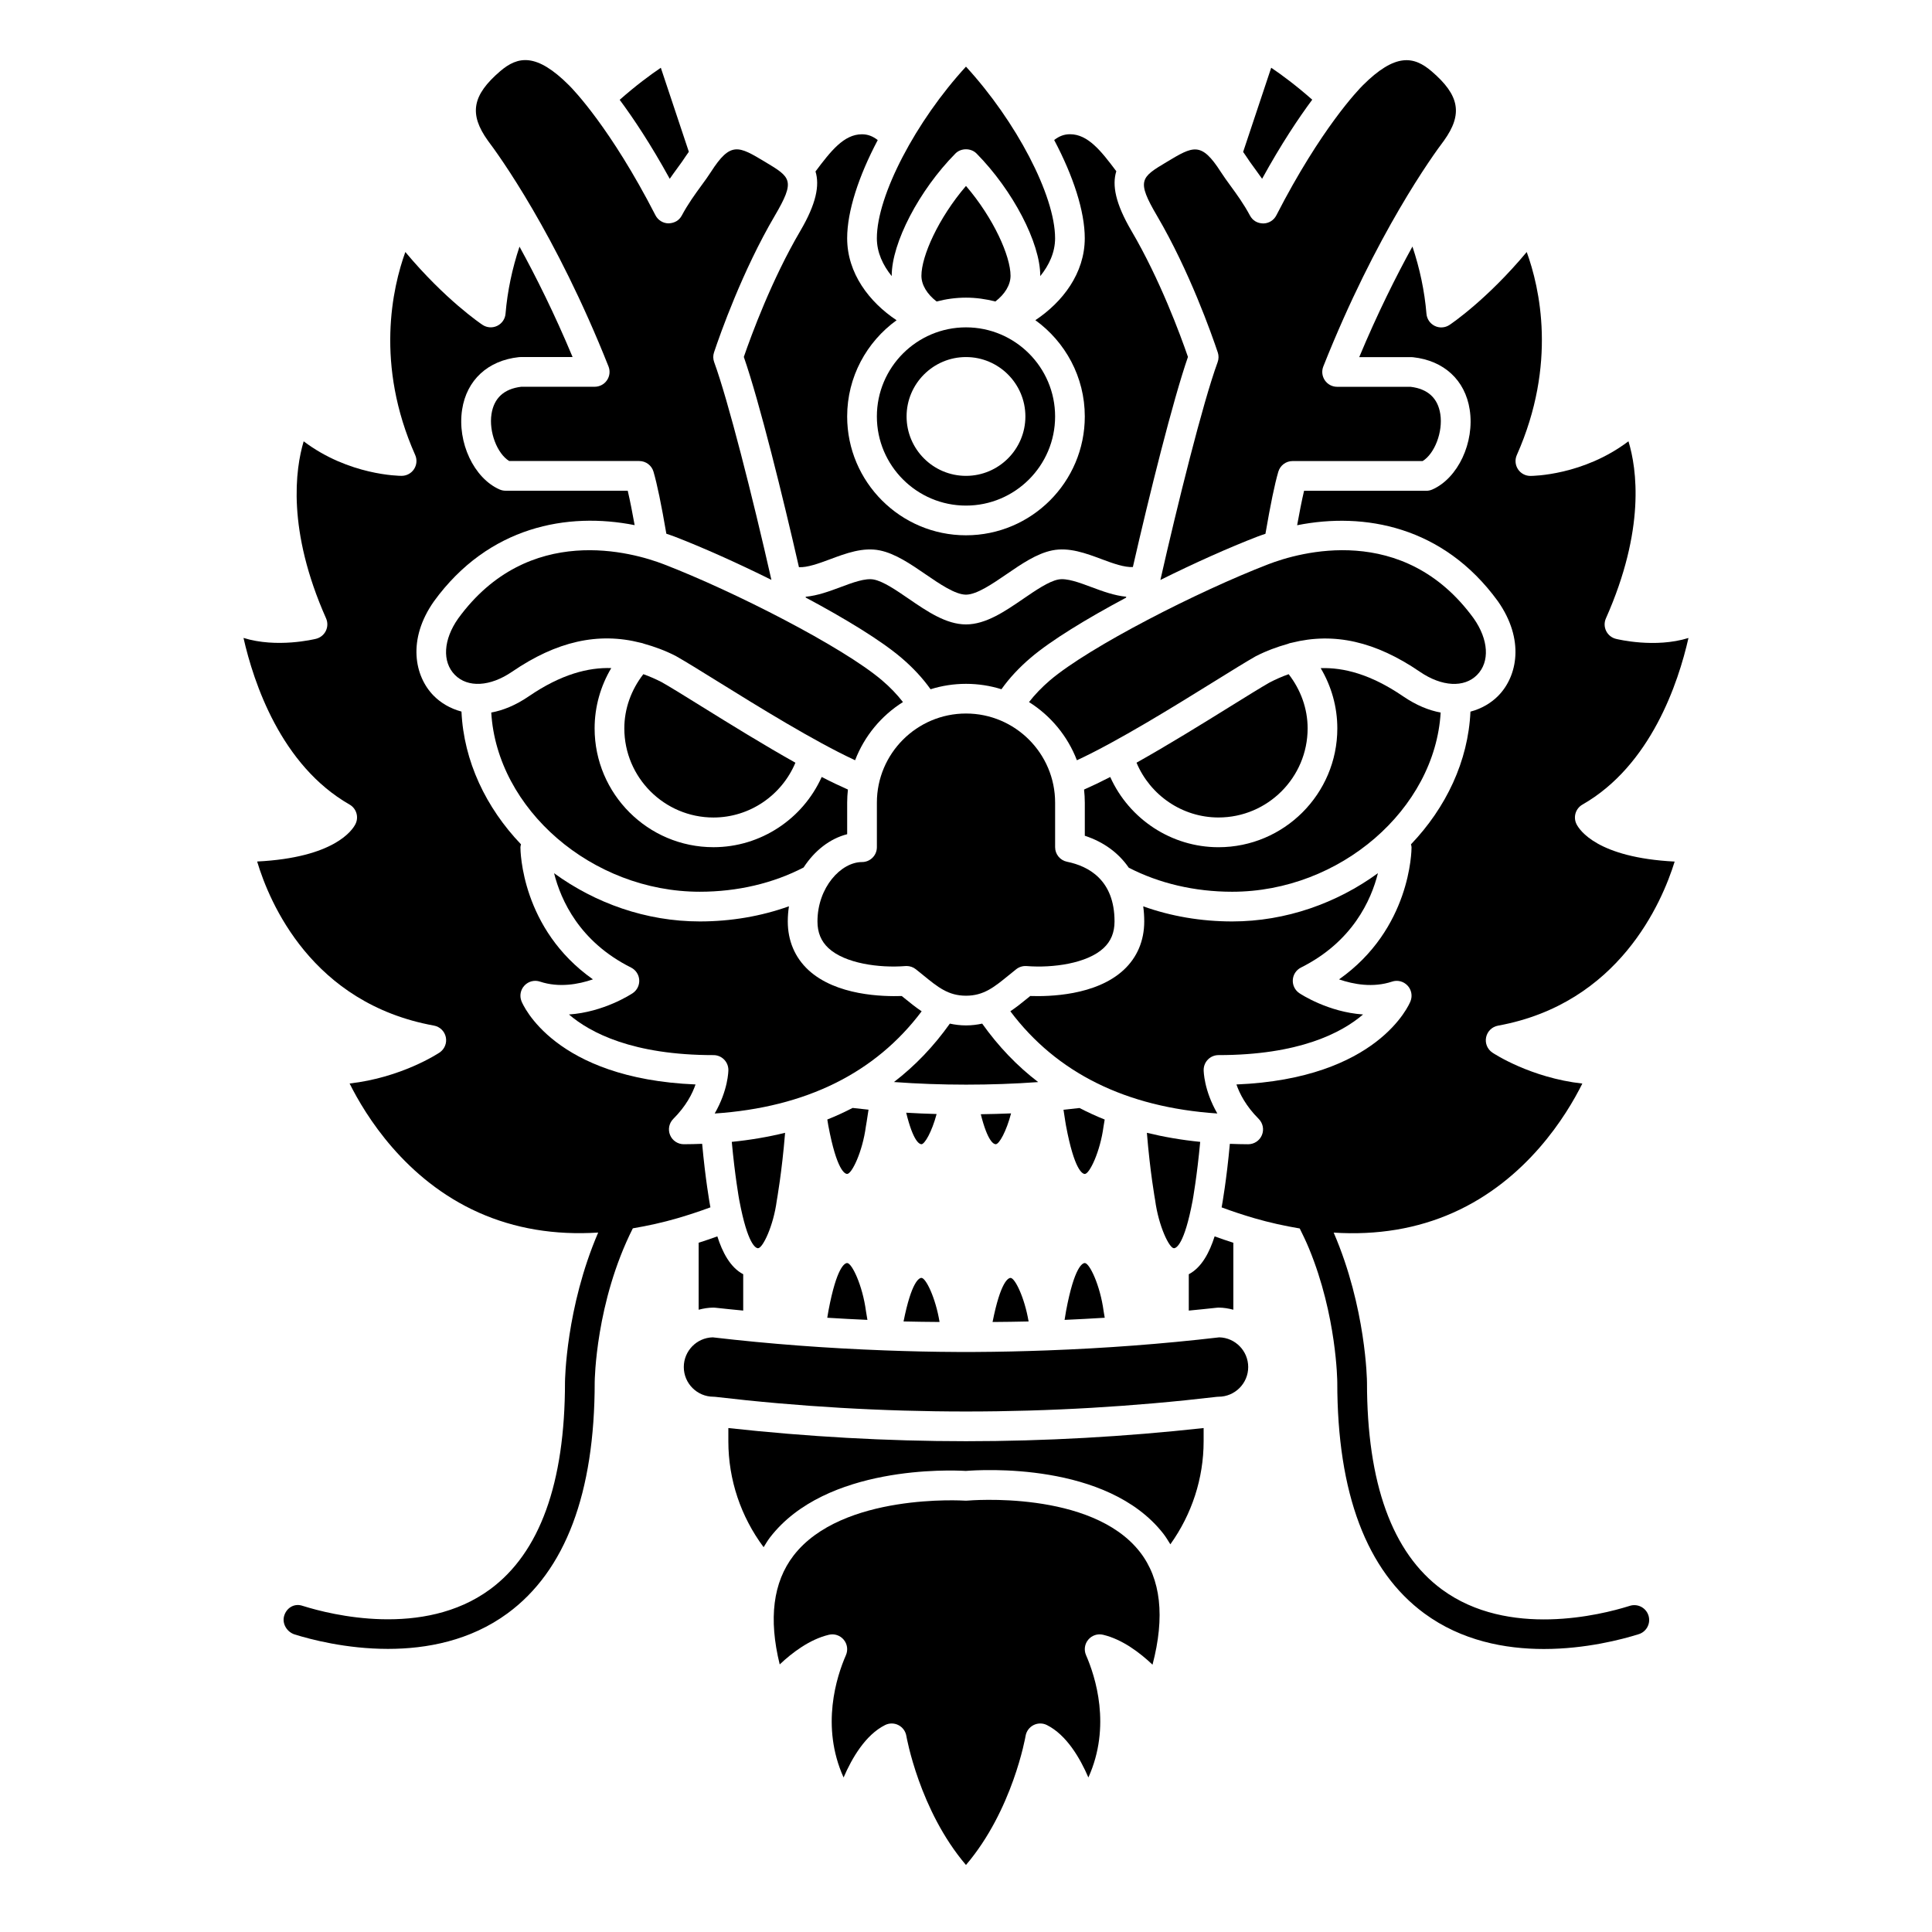
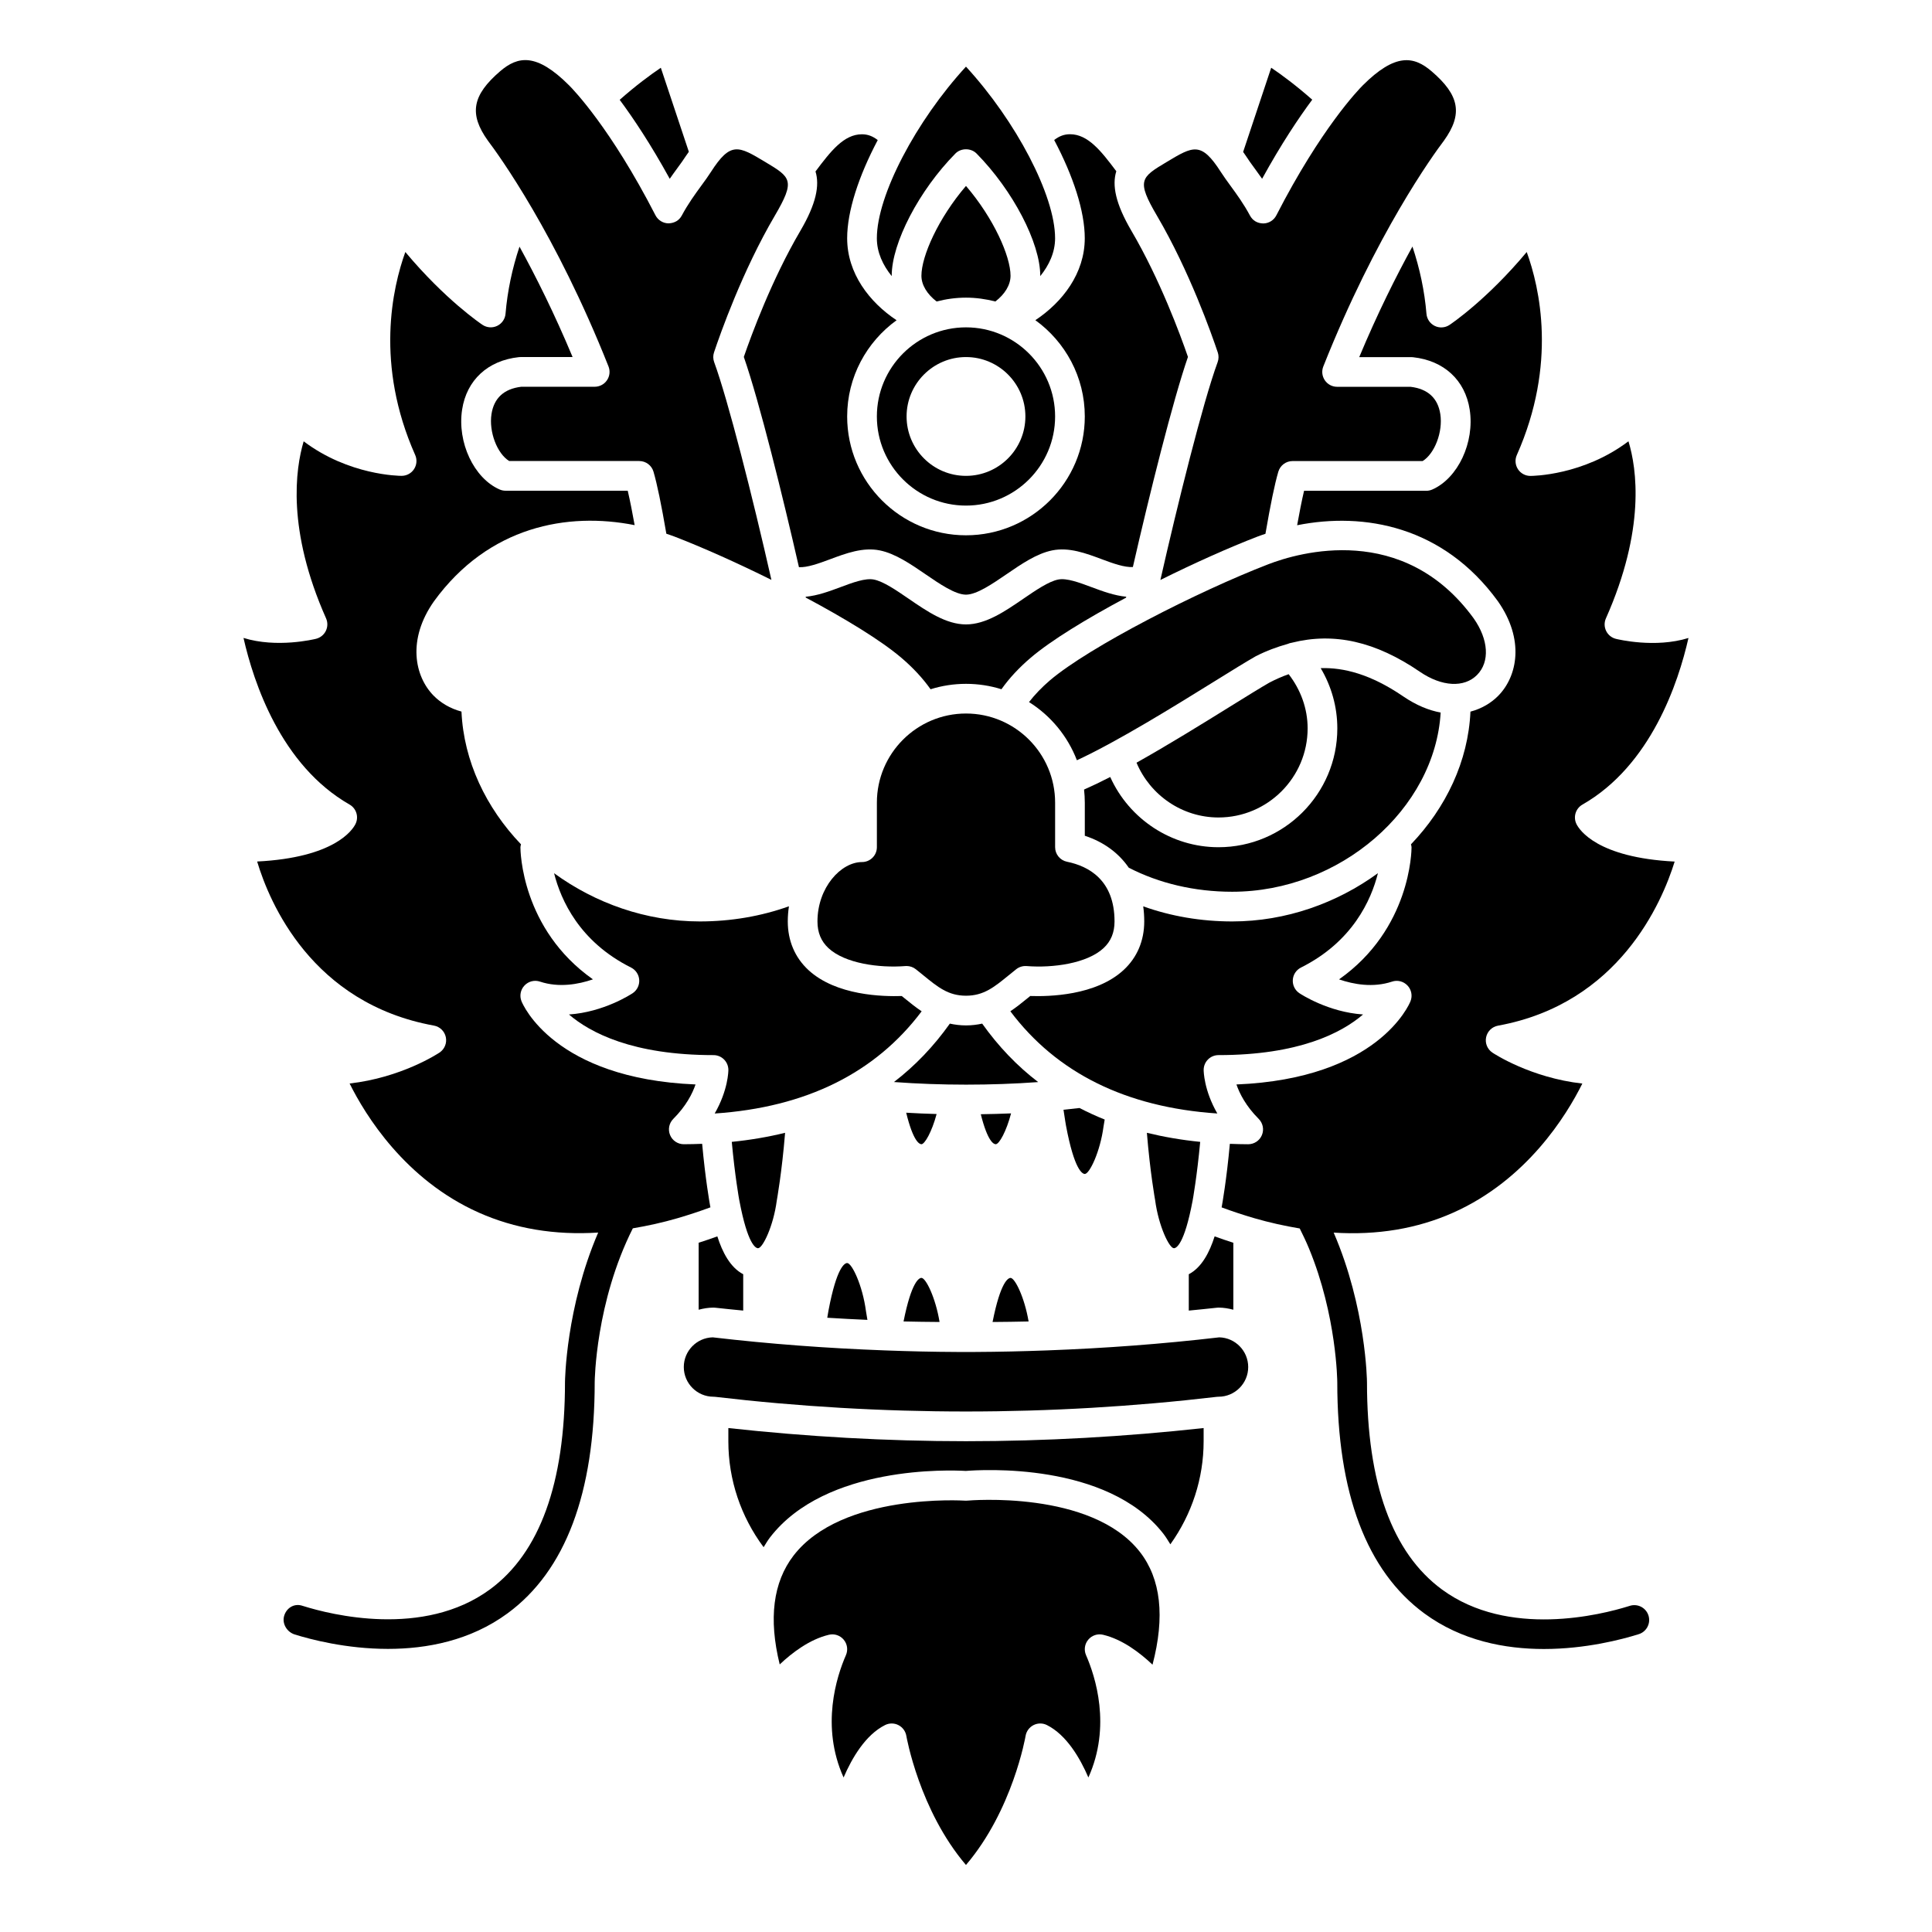
<svg xmlns="http://www.w3.org/2000/svg" fill="#000000" width="800px" height="800px" version="1.1" viewBox="144 144 512 512">
  <g>
    <path d="m388.19 447.23c0.848 0 2.742-3.203 4.023-8.004-2.711-0.074-5.402-0.188-8.062-0.348 1.867 7.66 3.519 8.352 4.039 8.352z" />
    <path d="m400 333.09c-13.023 0-23.617 10.594-23.617 23.617v11.809c0 2.172-1.762 3.938-3.938 3.938-5.574 0-11.809 6.731-11.809 15.742 0 2.945 0.961 5.258 2.934 7.086 4.356 4.031 13.367 5.285 20.375 4.734 0.102-0.008 0.203-0.012 0.309-0.012 0.883 0 1.738 0.297 2.438 0.848 0.684 0.539 1.352 1.082 2 1.613 3.848 3.141 6.625 5.41 11.309 5.41s7.457-2.269 11.309-5.41c0.652-0.531 1.316-1.074 2-1.613 0.777-0.613 1.75-0.906 2.742-0.836 7.004 0.555 16.02-0.703 20.375-4.734 1.973-1.824 2.934-4.141 2.934-7.086 0-10.965-6.848-14.656-12.59-15.824-1.836-0.375-3.156-1.984-3.156-3.856v-11.809c0-13.023-10.59-23.617-23.613-23.617z" />
    <path d="m407.87 447.23c0.957 0 2.852-3.504 4.074-8.172-2.656 0.113-5.324 0.188-8.023 0.223 1.82 7.277 3.438 7.949 3.949 7.949z" />
    <path d="m404.29 415.27c-1.324 0.285-2.727 0.473-4.285 0.473s-2.961-0.188-4.285-0.473c-4.258 5.992-9.191 11.168-14.816 15.48 12.418 0.918 25.82 0.922 38.219 0.012-5.633-4.312-10.57-9.496-14.832-15.492z" />
    <path d="m442.41 302.39c0.02-0.082 0.035-0.168 0.055-0.25-3.141-0.301-6.258-1.445-9.145-2.523-3.273-1.223-6.652-2.496-8.918-2.027-2.539 0.516-5.926 2.844-9.207 5.086-4.875 3.34-9.918 6.797-15.188 6.801-5.273 0-10.32-3.457-15.195-6.801-3.277-2.246-6.668-4.574-9.207-5.086-2.262-0.461-5.648 0.805-8.918 2.027-2.902 1.086-6.035 2.238-9.188 2.531 0.016 0.074 0.031 0.148 0.051 0.223 10.488 5.598 19.926 11.359 25.281 15.918 3.098 2.629 5.699 5.438 7.781 8.367 2.969-0.93 6.125-1.434 9.395-1.434 3.266 0 6.418 0.504 9.387 1.43 2.078-2.934 4.68-5.734 7.777-8.367 5.344-4.551 14.762-10.309 25.238-15.895z" />
-     <path d="m329.45 380.32c9.988 0 19.469-2.246 27.516-6.43 2.852-4.398 6.91-7.637 11.543-8.816v-8.367c0-1.172 0.074-2.328 0.199-3.469-2.188-0.969-4.496-2.066-6.949-3.332-5.016 11.152-16.191 18.609-28.684 18.609-17.371 0-31.496-14.125-31.496-31.488 0-5.684 1.555-11.172 4.41-15.98-6.047-0.191-13.246 1.598-21.852 7.481-3.516 2.406-6.863 3.738-9.949 4.301 1.508 25.559 26.645 47.492 55.262 47.492z" />
    <path d="m329.15 491.09c1.266-0.332 2.57-0.559 3.938-0.559 0.152 0 0.309 0.008 0.461 0.027 2.469 0.293 4.945 0.504 7.41 0.758v-9.633c-3.461-1.801-5.539-5.891-6.856-10.031-1.664 0.602-3.312 1.164-4.953 1.688z" />
-     <path d="m265.42 307.91c-3.938 5.59-4.293 11.473-0.875 14.941 3.41 3.461 9.355 3.129 15.148-0.828 11.824-8.086 22.871-10.555 34.109-7.676 0.293 0.059 0.566 0.117 0.844 0.242 2.789 0.781 5.59 1.793 8.418 3.238 2.648 1.5 6.535 3.91 11.176 6.789 10.441 6.481 25.59 15.871 36.371 20.855 2.461-6.41 6.941-11.809 12.684-15.418-1.551-1.988-3.391-3.93-5.57-5.777-10.414-8.852-39.137-23.539-57.863-30.758-8.051-3.09-35.785-11.234-54.441 14.391z" />
-     <path d="m319.34 324.77c-1.488-0.758-3.102-1.492-4.848-2.106-3.203 4.129-5.039 9.117-5.039 14.367 0 13.023 10.602 23.617 23.625 23.617 9.57 0 18.078-5.856 21.715-14.52-8.426-4.727-17.344-10.246-24.699-14.812-4.523-2.812-8.316-5.164-10.754-6.547z" />
-     <path d="m363.52 442.34c2.231 11.855 4.379 12.762 4.988 12.762 1.238 0 4.07-5.875 4.957-12.57 0.027-0.176 0.32-1.781 0.703-4.457-1.422-0.141-2.832-0.293-4.215-0.461-2.168 1.109-4.387 2.148-6.707 3.066 0.164 1.016 0.27 1.633 0.273 1.66z" />
    <path d="m488.77 400.41c13.668-6.836 18.605-17.867 20.398-25.012-10.855 7.914-24.355 12.793-38.629 12.793-8.273 0-16.266-1.383-23.574-4 0.18 1.289 0.27 2.621 0.27 4 0 5.113-1.887 9.562-5.461 12.863-7.375 6.824-19.82 7.059-24.746 6.894-0.246 0.199-0.496 0.406-0.742 0.602-1.453 1.188-2.938 2.379-4.531 3.449 12.246 16.305 30.594 25.457 54.848 27.086-3.566-6.199-3.621-11.25-3.621-11.535 0-2.176 1.762-3.938 3.938-3.938 21.32 0 32.609-5.883 38.305-10.77-9.215-0.613-16.469-5.363-16.875-5.637-1.164-0.777-1.832-2.117-1.742-3.519 0.082-1.398 0.91-2.644 2.164-3.277z" />
    <path d="m466.72 237.38c0.285 0.848 0.273 1.762-0.035 2.602-3.957 10.801-10.656 37.797-15.168 57.715 9.008-4.481 18.168-8.582 25.773-11.512 0.672-0.262 1.379-0.484 2.066-0.723 1.355-7.867 2.449-13.148 3.41-16.445 0.492-1.68 2.031-2.832 3.777-2.832h34.473c3.18-1.961 5.41-7.719 4.684-12.441-0.656-4.25-3.309-6.688-7.891-7.238h-19.457c-1.309 0-2.523-0.645-3.254-1.723-0.734-1.078-0.887-2.453-0.406-3.66 13.984-35.238 29.105-56.066 31.996-59.883 5.012-7.016 4.121-11.984-3.281-18.332-4.695-4.031-9.602-4.938-18.27 3.731-1.094 1.094-11.031 11.336-22.895 34.441-0.668 1.305-2.004 2.125-3.465 2.137-1.609-0.031-2.812-0.789-3.508-2.074-1.668-3.109-3.527-5.66-5.168-7.906-0.953-1.309-1.824-2.508-2.551-3.644-5.215-8.148-7.328-6.887-14.34-2.68-6.875 4.121-8.117 4.859-2.566 14.312 8.578 14.613 14.473 31.371 16.074 36.156z" />
    <path d="m476.46 188.58c0.625 0.855 1.309 1.785 2.012 2.797 5.062-9.203 9.648-16.066 13.281-20.957-4.266-3.769-8.152-6.641-10.871-8.469l-7.438 22.312c0.246 0.363 0.492 0.68 0.742 1.07 0.641 1.016 1.422 2.082 2.273 3.246z" />
    <path d="m368.51 478.72c-0.605 0-2.754 0.91-4.961 12.633-0.02 0.094-0.137 0.754-0.316 1.863 3.547 0.227 7.094 0.406 10.641 0.566-0.223-1.441-0.375-2.269-0.383-2.301-0.91-6.891-3.742-12.762-4.981-12.762z" />
    <path d="m383.45 494.2c3.18 0.09 6.363 0.102 9.543 0.137-1.047-6.402-3.625-11.684-4.801-11.684-0.586 0.004-2.617 0.883-4.742 11.547z" />
    <path d="m311.66 407.21c-0.406 0.27-7.664 5.023-16.883 5.637 5.695 4.887 16.977 10.77 38.312 10.77 2.172 0 3.938 1.758 3.938 3.938 0 0.285-0.055 5.336-3.625 11.539 24.254-1.629 42.602-10.781 54.848-27.086-1.594-1.07-3.078-2.262-4.531-3.449-0.242-0.199-0.492-0.406-0.742-0.602-4.922 0.156-17.371-0.074-24.746-6.894-3.574-3.312-5.461-7.758-5.461-12.871 0-1.367 0.109-2.707 0.309-4.016-7.316 2.625-15.332 4.016-23.629 4.016-14.266 0-27.758-4.867-38.613-12.781 1.797 7.148 6.734 18.168 20.395 25 1.254 0.629 2.082 1.879 2.168 3.277 0.09 1.402-0.574 2.746-1.738 3.523z" />
    <path d="m407.04 494.34c3.184-0.039 6.367-0.047 9.547-0.137-1.062-6.34-3.613-11.543-4.777-11.543-0.586 0-2.633 0.887-4.769 11.68z" />
-     <path d="m431.49 478.72c-0.605 0-2.754 0.91-4.961 12.633-0.02 0.098-0.172 0.969-0.402 2.43 3.551-0.16 7.098-0.34 10.641-0.566-0.172-1.078-0.289-1.699-0.293-1.727-0.918-6.898-3.746-12.77-4.984-12.77z" />
    <path d="m332.18 463.51v-0.012c-0.137-0.758-1.254-7.059-2.102-16.375-1.605 0.059-3.215 0.109-4.863 0.109-1.59 0-3.027-0.957-3.637-2.43-0.609-1.473-0.273-3.164 0.855-4.289 3.379-3.379 5.059-6.684 5.891-9.121-37.477-1.551-45.777-21.191-46.125-22.059-0.57-1.422-0.262-3.043 0.793-4.16 1.051-1.117 2.652-1.527 4.109-1.035 5.019 1.668 10.184 0.727 14.035-0.598-18.977-13.367-19.219-34.062-19.219-35.027 0-0.27 0.102-0.504 0.152-0.758-9.277-9.707-15.18-22.035-15.773-35.18-3.031-0.801-5.547-2.356-7.359-4.191-5.102-5.172-7.055-14.926 0.078-25.047 14.492-19.91 35.426-23.691 53.172-20.168-0.57-3.168-1.199-6.426-1.832-9.117l-32.375-0.004c-0.543 0-1.082-0.113-1.582-0.332-6.816-2.992-11.273-12.492-9.93-21.18 1.203-7.812 6.82-13.004 15.027-13.887 0.137-0.016 0.281-0.023 0.422-0.023h13.828c-4.82-11.531-9.715-21.324-14.074-29.258-1.926 5.789-3.195 11.734-3.699 17.773-0.113 1.391-0.957 2.613-2.211 3.215-1.254 0.609-2.738 0.504-3.898-0.27-0.449-0.301-9.902-6.676-20.445-19.301-3.406 9.441-8.059 29.789 2.606 53.789 0.543 1.219 0.43 2.625-0.297 3.742-0.723 1.117-1.969 1.789-3.297 1.789-0.629 0-13.996-0.117-25.957-9.152-2.195 7.379-4.473 23.492 5.934 46.914 0.473 1.062 0.453 2.277-0.059 3.324-0.508 1.043-1.457 1.812-2.582 2.094-0.551 0.137-10.41 2.523-19.238-0.227 2.676 11.816 9.934 33.773 28.105 44.156 1.816 1.035 2.504 3.309 1.566 5.176-0.781 1.559-5.527 8.887-26.055 9.922 3.25 10.836 14.449 37.594 46.855 43.484 1.578 0.285 2.824 1.504 3.148 3.07 0.328 1.57-0.336 3.184-1.668 4.074-0.461 0.309-10.141 6.656-23.832 8.199 4.207 8.453 14.703 25.5 34.188 34.195 9.59 4.277 20.184 6.043 31.688 5.309-8.566 19.914-8.797 39.277-8.797 39.66 0 26.738-6.684 45.207-19.863 54.891-17.629 12.957-42.281 6.68-49.418 4.449l-0.594-0.176c-2.059-0.527-3.984 0.742-4.562 2.797-0.582 2.051 0.77 4.25 2.805 4.887 4.168 1.305 13.668 3.824 24.727 3.824 10.234 0 21.797-2.156 31.703-9.434 15.309-11.25 23.074-31.855 23.074-61.238 0-0.379 0.234-21.195 10.105-40.781 3.906-0.66 7.875-1.523 11.965-2.715 0.016-0.008 0.031-0.008 0.043-0.016 2.805-0.824 5.66-1.762 8.555-2.832-0.031-0.156-0.059-0.309-0.086-0.453z" />
    <path d="m323.5 188.57c0.848-1.16 1.629-2.223 2.273-3.234 0.262-0.406 0.516-0.738 0.777-1.113l-7.422-22.266c-2.727 1.836-6.625 4.711-10.902 8.496 3.625 4.887 8.207 11.742 13.262 20.93 0.699-1.02 1.383-1.953 2.012-2.812z" />
    <path d="m341.12 238.59c4.16 11.957 10.379 37.18 14.609 55.715 2.125 0.133 5.172-0.945 8.188-2.074 4.309-1.609 8.77-3.277 13.246-2.367 4.102 0.836 8.164 3.617 12.09 6.309 3.707 2.543 7.906 5.418 10.742 5.418 2.832 0 7.035-2.883 10.742-5.418 3.93-2.691 7.984-5.477 12.09-6.309 4.473-0.914 8.934 0.754 13.246 2.367 2.938 1.102 5.914 2.156 8.148 2.039 4.383-19.207 10.609-44.176 14.598-55.684-2.004-5.82-7.41-20.52-14.973-33.402-4.254-7.25-5.164-12.113-4.016-15.809-3.981-5.301-7.477-9.805-12.27-9.805-1.547 0-2.879 0.508-4.191 1.535 5.062 9.566 8.105 18.879 8.105 26.016 0 9.305-5.883 16.938-13.094 21.727 7.922 5.738 13.102 15.023 13.102 25.52 0 17.363-14.125 31.488-31.488 31.488s-31.488-14.125-31.488-31.488c0-10.492 5.18-19.777 13.094-25.504-7.211-4.793-13.094-12.426-13.094-21.73 0-7.144 3.043-16.453 8.105-26.016-1.316-1.027-2.644-1.535-4.191-1.535-4.805 0-8.309 4.527-12.305 9.852 1.129 3.684 0.211 8.539-4.027 15.762-7.555 12.867-12.961 27.57-14.969 33.395z" />
    <path d="m400 222.88c2.691 0 5.289 0.379 7.785 1.016 2.504-1.926 4.019-4.375 4.019-6.816 0-5.172-4.445-15.211-11.809-23.809-7.363 8.598-11.809 18.637-11.809 23.809 0 2.445 1.52 4.891 4.023 6.816 2.496-0.645 5.094-1.016 7.789-1.016z" />
    <path d="m305.26 241.11c0.48 1.211 0.332 2.582-0.406 3.66-0.73 1.078-1.953 1.723-3.254 1.723h-19.457c-4.582 0.555-7.234 2.988-7.891 7.238-0.727 4.719 1.504 10.48 4.684 12.441l34.473 0.004c1.746 0 3.289 1.152 3.777 2.832 0.961 3.297 2.055 8.578 3.406 16.434 0.703 0.242 1.418 0.473 2.102 0.734 7.594 2.93 16.738 7.023 25.738 11.496-5.004-22.113-11.52-47.734-15.168-57.699-0.309-0.84-0.324-1.754-0.035-2.602 1.602-4.789 7.5-21.551 16.082-36.168 5.547-9.449 4.309-10.191-2.566-14.312-7.016-4.207-9.125-5.473-14.344 2.68-0.723 1.133-1.594 2.332-2.547 3.633-1.641 2.25-3.504 4.801-5.172 7.914-0.691 1.285-1.895 2.012-3.504 2.074-1.465-0.012-2.797-0.836-3.469-2.137-11.867-23.105-21.801-33.348-22.895-34.438-8.668-8.672-13.57-7.766-18.273-3.734-7.402 6.352-8.293 11.32-3.277 18.344 2.891 3.82 18.008 24.648 31.996 59.883z" />
    <path d="m344.89 474.79c1.238 0 4.07-5.875 4.957-12.57 0.039-0.254 1.367-7.57 2.211-18.016-4.484 1.098-9.188 1.906-14.129 2.402 0.832 9.051 1.941 15.207 1.973 15.391 0 0.004 0 0.004 0.004 0.008 0.016 0.074 0.031 0.164 0.047 0.238 2.211 11.641 4.336 12.547 4.938 12.547z" />
    <path d="m467.12 498.41c-15.117 1.766-30.309 2.891-45.52 3.457-0.012 0-0.023 0.008-0.039 0.008s-0.031-0.004-0.047-0.004c-6.363 0.234-12.73 0.387-19.098 0.414-0.016 0-0.031 0.008-0.043 0.008-0.027 0-0.059-0.004-0.086-0.008-1.523 0.004-3.047 0.004-4.57 0-0.027 0-0.059 0.008-0.086 0.008-0.016 0-0.031-0.008-0.043-0.008-6.367-0.027-12.734-0.176-19.098-0.414-0.016 0-0.031 0.004-0.047 0.004-0.012 0-0.023-0.008-0.039-0.008-15.211-0.566-30.402-1.688-45.52-3.457-4.254 0.105-7.672 3.598-7.672 7.867 0 4.34 3.531 7.871 7.871 7.871 0.152 0 0.309 0.008 0.461 0.027 44.094 5.18 88.809 5.18 132.91 0 0.152-0.02 0.309-0.027 0.461-0.027 4.34 0 7.871-3.531 7.871-7.871-0.004-4.269-3.422-7.762-7.664-7.867z" />
    <path d="m376.38 254.37c0 13.023 10.594 23.617 23.617 23.617s23.617-10.594 23.617-23.617c0-13.023-10.594-23.617-23.617-23.617-13.027 0-23.617 10.594-23.617 23.617zm23.617-15.746c8.684 0 15.742 7.062 15.742 15.742 0 8.684-7.062 15.742-15.742 15.742-8.684 0-15.742-7.062-15.742-15.742-0.004-8.68 7.059-15.742 15.742-15.742z" />
    <path d="m540.99 415.81c32.051-5.828 43.469-32.684 46.812-43.484-20.492-1.047-25.234-8.363-26.012-9.922-0.934-1.871-0.242-4.141 1.566-5.176 18.172-10.383 25.43-32.344 28.105-44.156-8.832 2.75-18.688 0.363-19.238 0.227-1.129-0.285-2.074-1.051-2.582-2.094-0.508-1.047-0.531-2.262-0.059-3.324 10.5-23.633 8.203-39.633 5.977-46.941-11.973 9.066-25.363 9.184-25.992 9.184-1.332 0-2.574-0.672-3.297-1.789-0.723-1.117-0.84-2.527-0.297-3.742 10.719-24.121 6.047-44.402 2.625-53.805-10.547 12.637-20.012 19.023-20.461 19.32-1.156 0.77-2.641 0.879-3.898 0.27-1.25-0.605-2.094-1.832-2.211-3.215-0.504-6.062-1.781-12.02-3.715-17.828-4.375 7.945-9.277 17.754-14.105 29.309h13.828c0.141 0 0.285 0.008 0.422 0.023 8.203 0.887 13.824 6.074 15.027 13.887 1.344 8.691-3.113 18.191-9.93 21.18-0.5 0.219-1.039 0.332-1.582 0.332h-32.383c-0.633 2.691-1.262 5.957-1.836 9.125 17.754-3.539 38.703 0.223 53.176 20.105 7.168 10.176 5.215 19.93 0.113 25.102-1.816 1.844-4.328 3.398-7.359 4.191-0.586 13.141-6.488 25.465-15.762 35.168 0.051 0.246 0.152 0.484 0.152 0.758 0 0.965-0.238 21.66-19.215 35.027 3.848 1.328 9.008 2.266 14.035 0.598 1.453-0.496 3.055-0.082 4.109 1.035 1.051 1.113 1.363 2.734 0.793 4.16-0.348 0.871-8.645 20.516-46.125 22.059 0.836 2.43 2.516 5.742 5.894 9.121 1.125 1.125 1.465 2.816 0.855 4.289-0.609 1.473-2.047 2.43-3.637 2.43-1.648 0-3.258-0.051-4.859-0.109-0.871 9.582-2.035 16.012-2.09 16.316-0.004 0.02-0.008 0.047-0.012 0.07-0.027 0.145-0.059 0.301-0.086 0.453 2.898 1.074 5.75 2.016 8.562 2.836 0.012 0.004 0.02 0.004 0.031 0.012 4.141 1.207 8.164 2.078 12.113 2.742 0.855 1.711 1.688 3.457 2.453 5.297 7.383 17.867 7.496 35.316 7.496 35.484 0 29.375 7.762 49.977 23.07 61.234 9.883 7.266 21.422 9.43 31.676 9.43 11.098 0 20.688-2.539 25.008-3.887 2.062-0.566 3.305-2.68 2.781-4.758-0.531-2.109-2.664-3.387-4.777-2.859l-0.605 0.18c-7.141 2.227-31.809 8.496-49.422-4.453-13.176-9.684-19.859-28.152-19.859-54.887 0-0.383-0.23-19.77-8.824-39.68 11.508 0.73 22.113-1.023 31.707-5.305 19.484-8.695 29.98-25.738 34.188-34.195-13.695-1.543-23.371-7.891-23.832-8.199-1.336-0.895-1.996-2.504-1.668-4.074 0.328-1.57 1.57-2.785 3.152-3.07z" />
    <path d="m337.02 522.45v3.508c0 10.195 3.309 19.961 9.344 28.066 0.547-0.871 1.059-1.758 1.691-2.582 14.805-19.23 47.996-17.855 51.895-17.629 3.914-0.316 37.441-2.465 52.344 16.629 0.699 0.898 1.27 1.867 1.863 2.816 5.691-7.961 8.816-17.449 8.816-27.305v-3.504c-20.906 2.293-41.938 3.488-62.977 3.488-21.039-0.004-42.07-1.195-62.977-3.488z" />
    <path d="m400.37 541.68c-0.215 0.02-0.434 0.027-0.648 0.008-0.328-0.012-32.625-2.09-45.434 14.57-5.414 7.047-6.641 16.723-3.656 28.832 3.301-3.121 7.953-6.656 13.035-7.859 1.441-0.355 2.973 0.16 3.93 1.309 0.957 1.145 1.18 2.731 0.582 4.098-2.453 5.609-6.754 18.812-0.621 32.414 2.234-5.188 5.824-11.309 10.996-13.895 0.555-0.277 1.152-0.414 1.754-0.414 0.613 0 1.227 0.141 1.785 0.43 1.109 0.566 1.891 1.625 2.098 2.859 0.035 0.207 3.449 19.719 15.801 34.207 12.395-14.531 15.766-34 15.801-34.203 0.203-1.23 0.984-2.293 2.098-2.863s2.43-0.574 3.547-0.016c5.172 2.586 8.766 8.707 10.996 13.895 6.137-13.598 1.832-26.809-0.621-32.414-0.598-1.367-0.375-2.953 0.582-4.098 0.953-1.145 2.473-1.66 3.93-1.309 5.117 1.211 9.801 4.789 13.105 7.926 3.34-12.707 2.223-22.73-3.34-29.871-12.863-16.496-45.383-13.633-45.719-13.605z" />
    <path d="m455.1 474.79c0.605 0 2.754-0.91 4.961-12.637 0.035-0.184 1.16-6.41 2.004-15.547-4.941-0.496-9.648-1.309-14.129-2.402 0.848 10.441 2.164 17.73 2.18 17.816 0.914 6.894 3.746 12.77 4.984 12.77z" />
    <path d="m466.91 490.53c1.367 0 2.668 0.227 3.938 0.559v-17.746c-1.641-0.527-3.293-1.086-4.961-1.691-1.328 4.164-3.402 8.238-6.848 10.035v9.633c2.473-0.254 4.949-0.473 7.41-0.758 0.156-0.023 0.309-0.031 0.461-0.031z" />
    <path d="m431.49 455.11c1.238 0 4.07-5.875 4.957-12.57 0.023-0.133 0.137-0.801 0.309-1.852-2.305-0.914-4.519-1.949-6.676-3.055-1.391 0.168-2.809 0.32-4.242 0.461 0.383 2.644 0.664 4.203 0.668 4.242 2.227 11.867 4.375 12.773 4.984 12.773z" />
    <path d="m525.79 332.83c-3.086-0.562-6.434-1.898-9.949-4.297-8.594-5.871-15.785-7.672-21.844-7.469 2.852 4.809 4.406 10.289 4.406 15.969 0 17.363-14.129 31.488-31.496 31.488-12.492 0-23.668-7.461-28.684-18.609-2.453 1.266-4.75 2.363-6.938 3.328 0.121 1.137 0.199 2.293 0.199 3.469v8.777c5 1.629 8.949 4.543 11.648 8.461 8.031 4.144 17.461 6.375 27.402 6.375 28.621 0.004 53.754-21.934 55.254-47.492z" />
    <path d="m466.91 360.64c13.027 0 23.625-10.594 23.625-23.617 0-5.246-1.832-10.227-5.027-14.355-1.797 0.629-3.465 1.387-5.008 2.172-2.285 1.305-6.07 3.652-10.598 6.461-7.359 4.57-16.281 10.09-24.711 14.82 3.637 8.664 12.152 14.52 21.719 14.52z" />
    <path d="m423.61 207.14c0-11.34-10.363-31.066-23.617-45.48-13.254 14.418-23.617 34.141-23.617 45.48 0 3.742 1.594 7.144 3.945 10.039 0-0.035-0.008-0.066-0.008-0.102 0-8.715 7.258-22.641 16.879-32.391 1.48-1.5 4.125-1.5 5.606 0 9.621 9.758 16.879 23.68 16.879 32.398 0 0.035-0.008 0.066-0.008 0.102 2.348-2.902 3.941-6.301 3.941-10.047z" />
    <path d="m535.44 322.86c3.422-3.469 3.062-9.352-0.906-14.992-18.621-25.578-46.352-17.445-54.406-14.34-18.723 7.219-47.449 21.902-57.863 30.754-2.176 1.855-4.016 3.789-5.566 5.773 5.742 3.609 10.23 9.008 12.691 15.422 10.785-4.992 25.93-14.379 36.367-20.855 4.637-2.879 8.516-5.281 11.012-6.699 2.871-1.469 5.695-2.496 8.512-3.285 0.34-0.16 0.684-0.246 1.047-0.305 11.234-2.828 22.211-0.336 33.965 7.699 5.797 3.961 11.738 4.285 15.148 0.828z" />
  </g>
</svg>